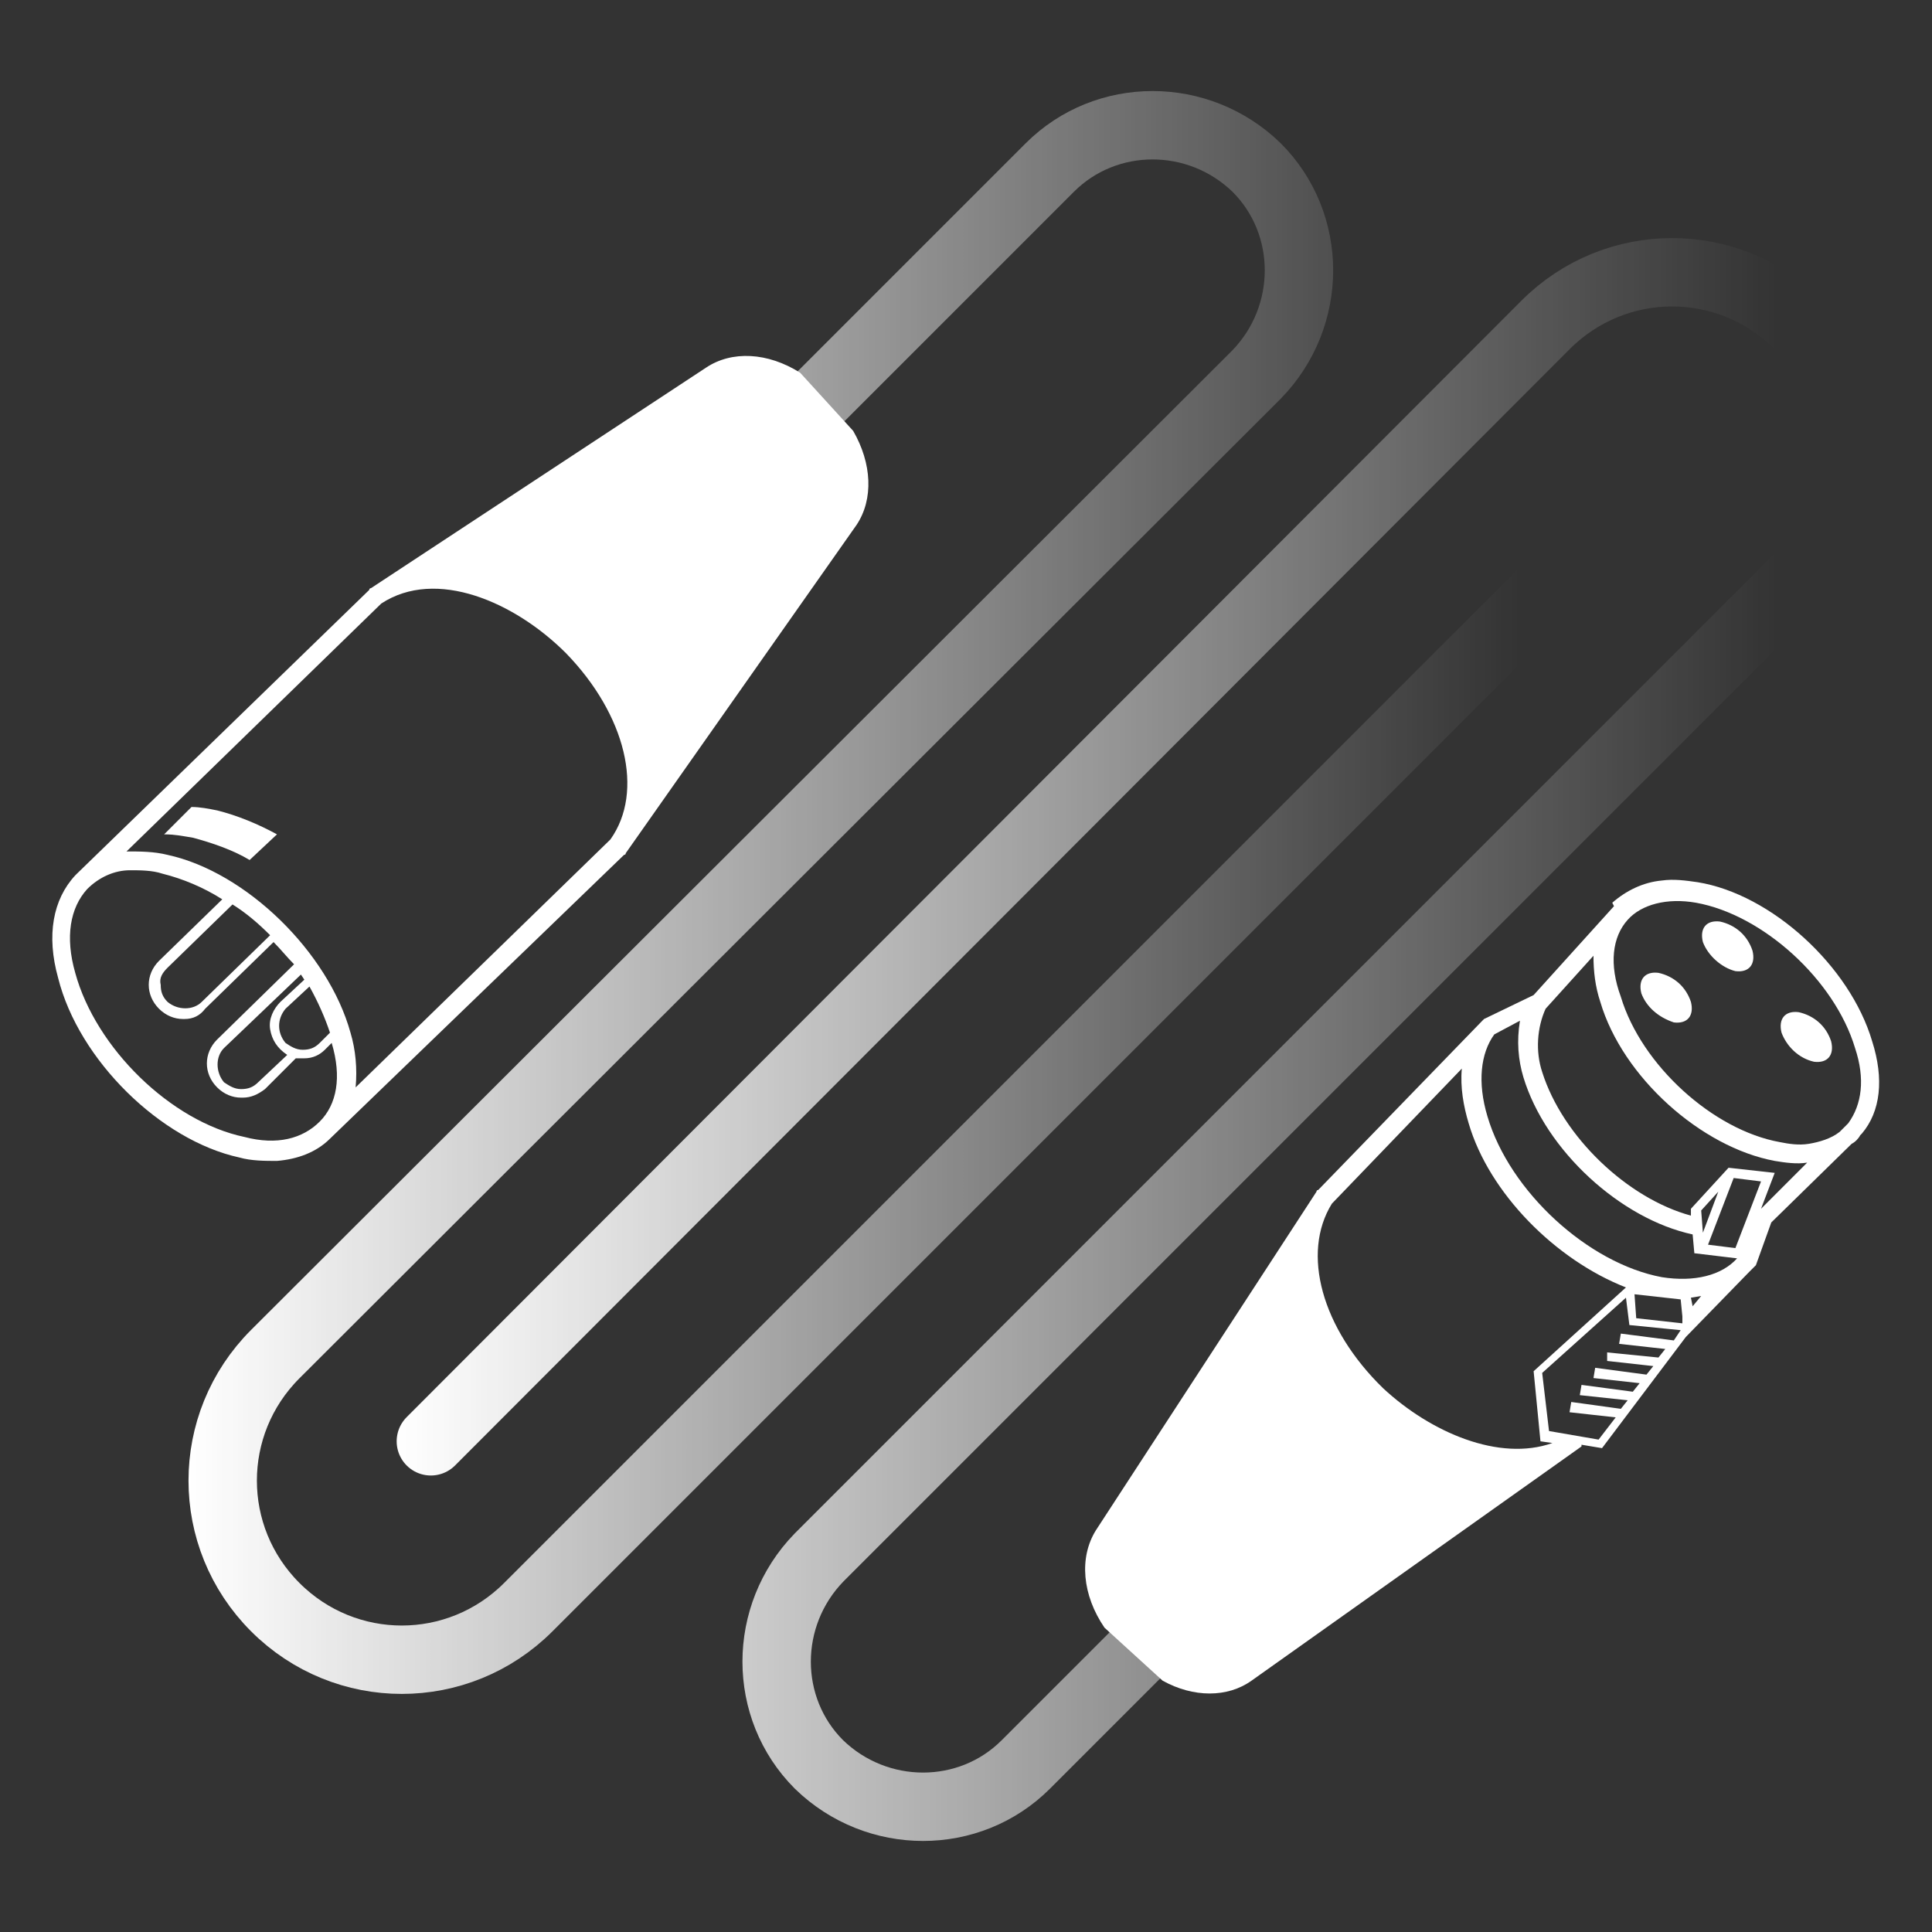
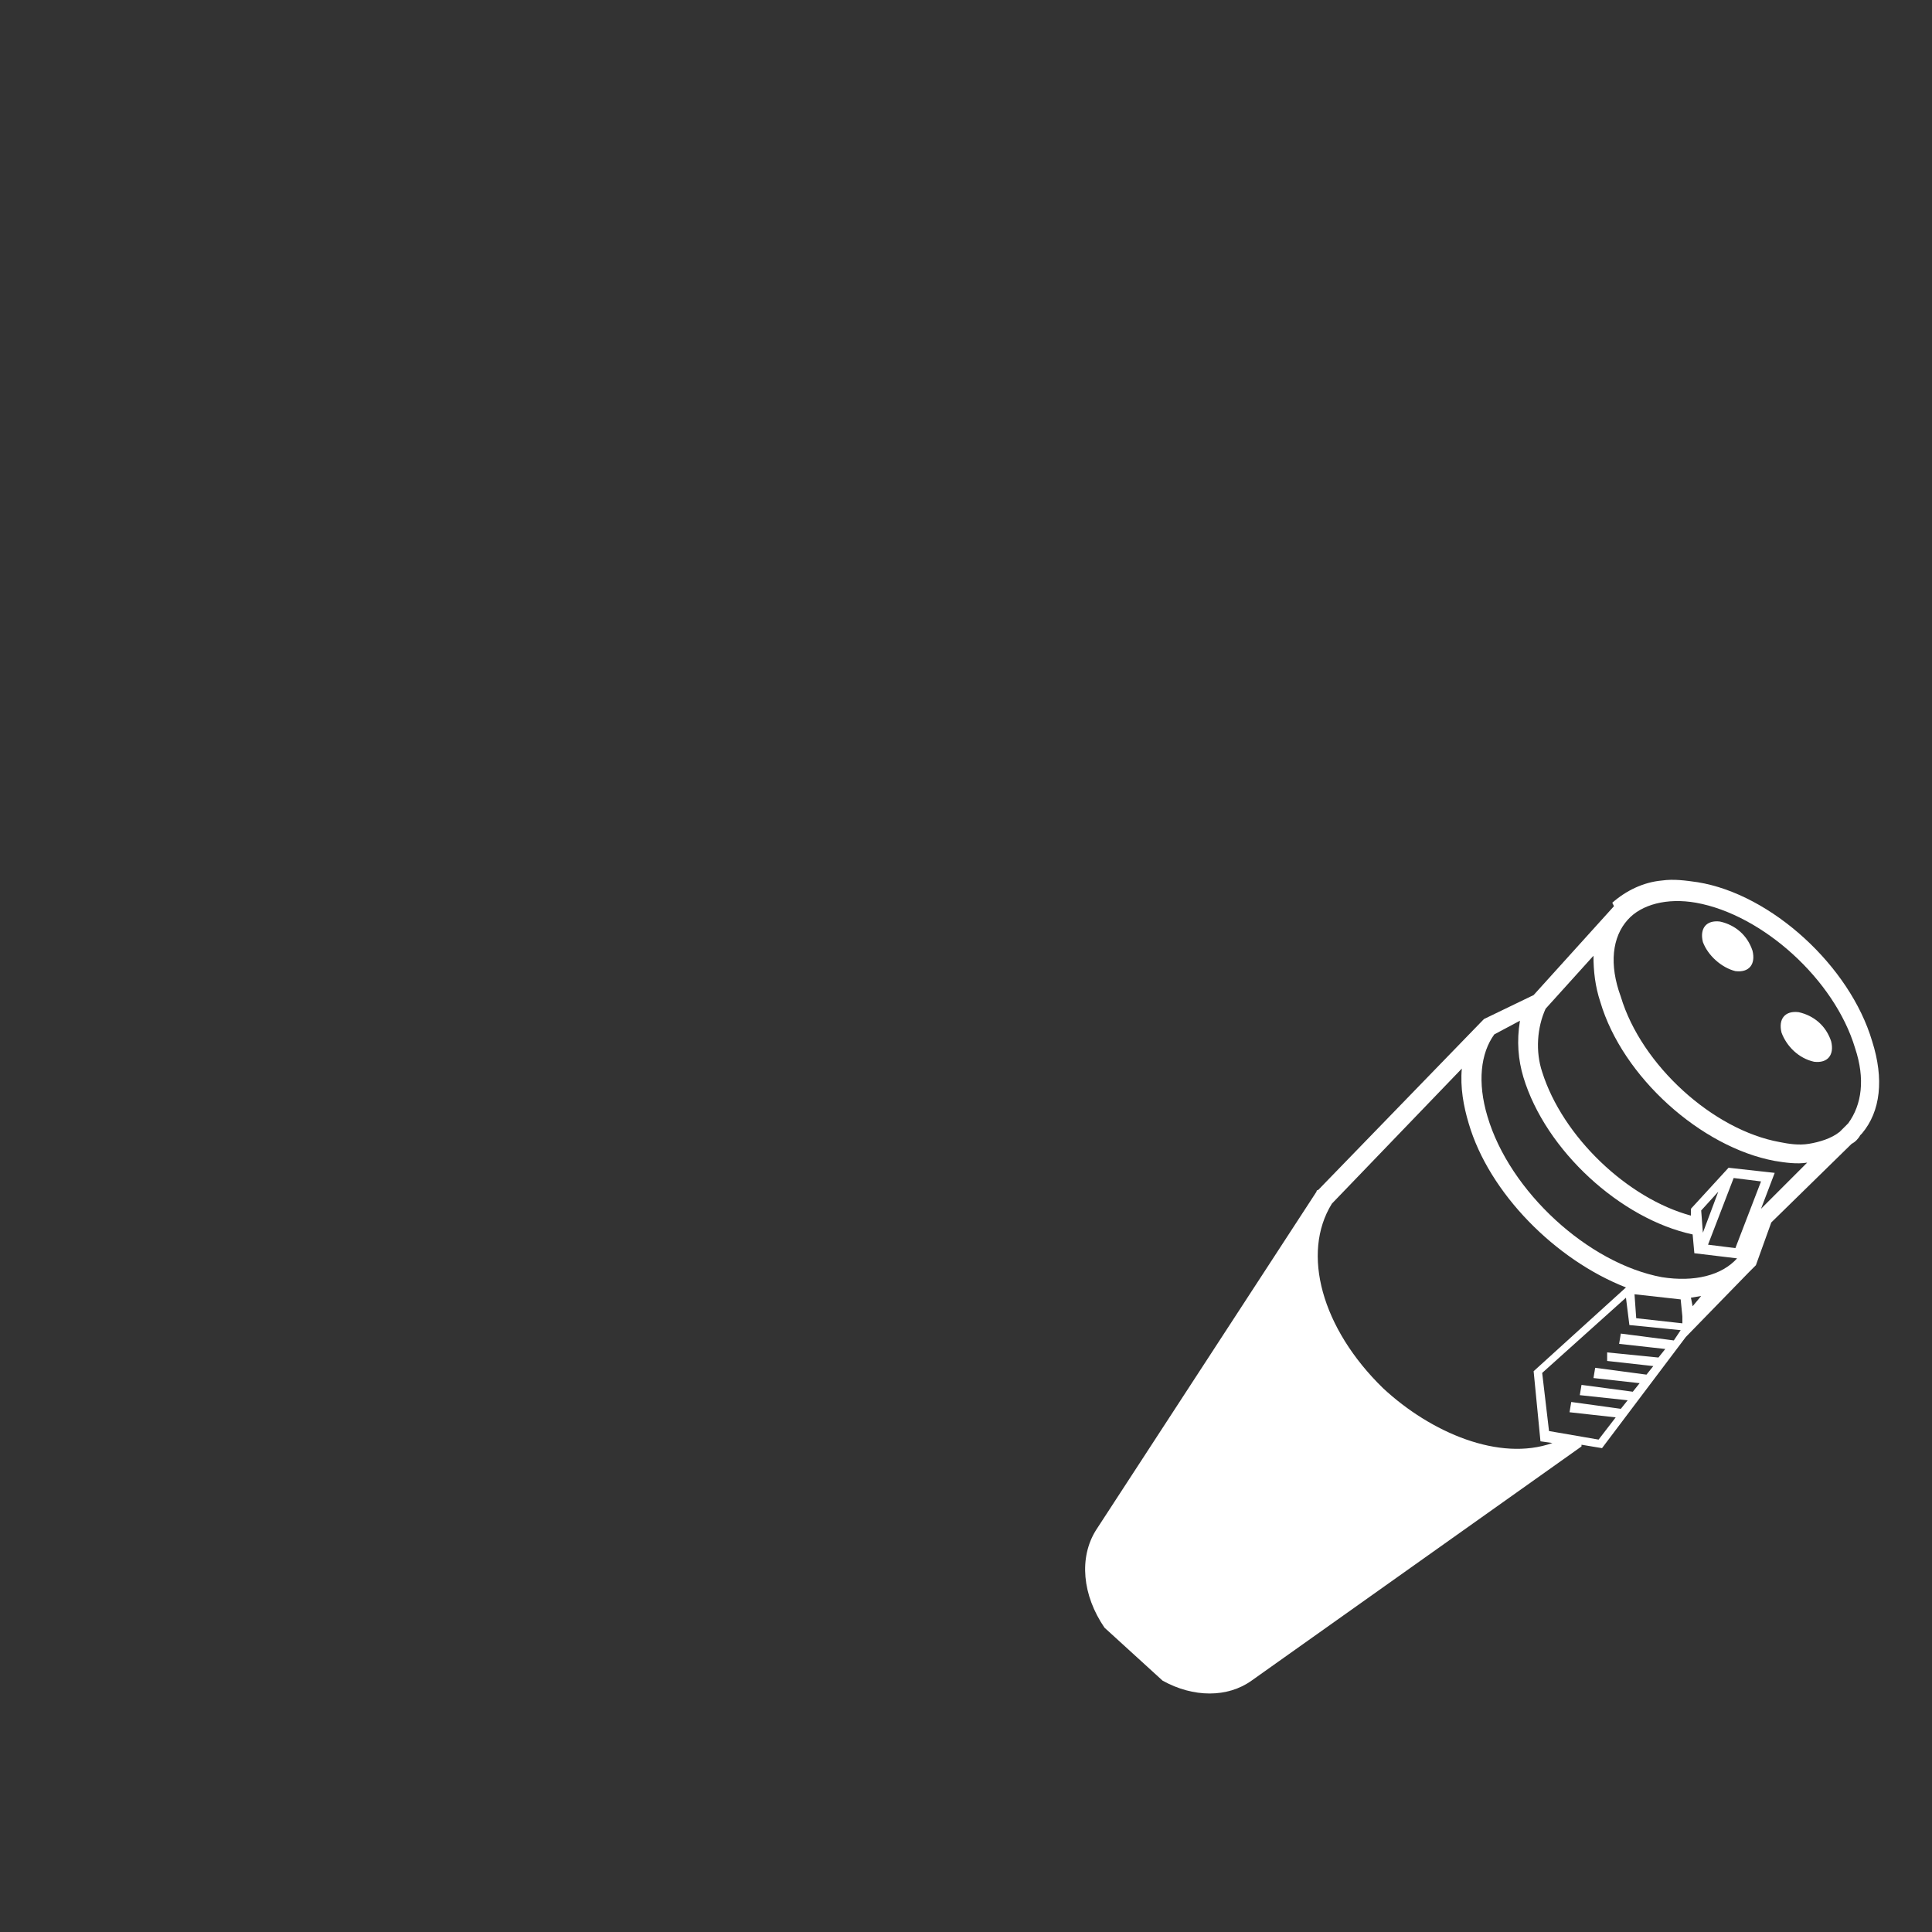
<svg xmlns="http://www.w3.org/2000/svg" version="1.1" id="Calque_1" x="0px" y="0px" viewBox="0 0 113 113" style="enable-background:new 0 0 113 113;" xml:space="preserve">
  <rect x="0" y="0" width="113" height="113" fill="#333333" stroke="none" />
  <style type="text/css">
	.st0{fill:none;stroke:url(#SVGID_1_);stroke-width:4;stroke-miterlimit:10;}
	.st1{fill:none;stroke:url(#SVGID_2_);stroke-width:4;stroke-linecap:round;stroke-miterlimit:10;}
	.st2{fill:#FFFFFF;}
</style>
  <linearGradient id="SVGID_1_" gradientUnits="userSpaceOnUse" x1="11.003" y1="52.214" x2="95.077" y2="52.214">
    <stop offset="0" style="stop-color:#FFFFFF" />
    <stop offset="0.926" style="stop-color:#FFFFFF;stop-opacity:0" />
  </linearGradient>
-   <path class="st0" d="M47.6,23.6L61.4,9.8c3.3-3.3,8.7-3.3,12.1,0l0,0c3.3,3.3,3.3,8.7,0,12.1L16.1,79.2C12,83.3,12,89.9,16.1,94l0,0  c4.1,4.1,10.7,4.1,14.8,0l62.8-62.8" />
  <linearGradient id="SVGID_2_" gradientUnits="userSpaceOnUse" x1="23.246" y1="60.786" x2="110.381" y2="60.786">
    <stop offset="0" style="stop-color:#FFFFFF" />
    <stop offset="0.926" style="stop-color:#FFFFFF;stop-opacity:0" />
  </linearGradient>
-   <path class="st1" d="M73.8,89.4L60,103.2c-3.3,3.3-8.7,3.3-12.1,0l0,0c-3.3-3.3-3.3-8.7,0-12.1l57.3-57.3c4.1-4.1,4.1-10.7,0-14.8  l0,0c-4.1-4.1-10.7-4.1-14.8,0L25.2,84.3" />
  <g>
-     <path class="st2" d="M12.7,47.4c-0.5-0.1-1-0.2-1.5-0.2l-1.6,1.6c0.6,0,1.1,0.1,1.7,0.2c1.1,0.3,2.3,0.7,3.3,1.3l1.6-1.5   C15.1,48.2,13.9,47.7,12.7,47.4L12.7,47.4z" />
    <g>
      <g>
-         <path class="st2" d="M46.8,21.8c-1.9-1.2-4-1.3-5.5-0.3L21.7,34.4c0,0-0.1,0-0.1,0.1L4.5,51.1l-0.1,0.1c-1.3,1.4-1.7,3.5-1,6     C4.6,62,9.4,66.7,14,67.7c0.7,0.2,1.5,0.2,2.2,0.2c1.2-0.1,2.3-0.5,3.1-1.3l17.2-16.6c0,0,0.1,0,0.1-0.1l13.5-19.2     c1-1.5,0.9-3.6-0.2-5.5L46.8,21.8z M18.7,65.6c-1,1-2.5,1.4-4.4,0.9c-4.3-0.9-8.7-5.2-9.9-9.6c-0.6-2.1-0.3-3.8,0.7-4.9l0,0     c0.7-0.7,1.6-1.1,2.5-1.1c0.6,0,1.3,0,1.9,0.2c1.2,0.3,2.4,0.8,3.5,1.5l-3.7,3.6l0,0c-0.4,0.4-0.6,0.9-0.6,1.4     c0,0.5,0.2,1,0.6,1.4c0.4,0.4,0.9,0.6,1.4,0.6l0.1,0c0.5,0,0.9-0.2,1.2-0.6l4-3.9l0,0c0.4,0.4,0.8,0.9,1.2,1.3l-4.5,4.4     c-0.4,0.4-0.6,0.9-0.6,1.4c0,0.5,0.2,1,0.6,1.4c0.4,0.4,0.9,0.6,1.4,0.6l0.1,0c0.5,0,0.9-0.2,1.3-0.5l1.8-1.8l0,0     c0.1,0,0.3,0,0.4,0l0.1,0c0.5,0,0.9-0.2,1.2-0.5l0.4-0.4C20,63,19.7,64.6,18.7,65.6L18.7,65.6z M9.8,56.6l3.8-3.7     c0.8,0.5,1.5,1.1,2.2,1.8l-4,3.9c-0.5,0.5-1.4,0.5-2,0c-0.3-0.3-0.4-0.6-0.4-1C9.3,57.2,9.5,56.9,9.8,56.6L9.8,56.6z M16.4,58.6     L16.4,58.6c-0.4,0.4-0.7,1-0.6,1.6c0.1,0.6,0.4,1.1,1,1.5l-1.7,1.6c-0.3,0.3-0.6,0.4-1,0.4c-0.4,0-0.7-0.2-1-0.4     c-0.5-0.6-0.5-1.5,0-2l4.5-4.3l0.2,0.3L16.4,58.6z M18.1,57.7L18.1,57.7c0.5,0.9,0.9,1.8,1.2,2.7L18.7,61l0,0     c-0.3,0.3-0.6,0.4-1,0.4c-0.4,0-0.7-0.2-1-0.4c-0.5-0.6-0.5-1.4,0-2L18.1,57.7z M35.7,49.1L20.8,63.6c0.1-1.1,0-2.2-0.3-3.2     C19.2,55.7,14.4,51,9.8,50c-0.8-0.2-1.6-0.2-2.4-0.2l14.9-14.5c3.2-2.1,7.8-0.1,10.8,2.9C36.6,41.8,37.7,46.3,35.7,49.1     L35.7,49.1z" />
-       </g>
+         </g>
    </g>
  </g>
  <g>
    <path class="st2" d="M106.1,62.1c0.8,0.1,1.2-0.4,1-1.2c-0.3-0.9-1-1.5-1.9-1.7c-0.8-0.1-1.2,0.4-1,1.2   C104.5,61.2,105.2,61.9,106.1,62.1z" />
-     <path class="st2" d="M97.9,59.8c0.8,0.1,1.2-0.4,1-1.2c-0.3-0.9-1-1.5-1.9-1.7c-0.8-0.1-1.2,0.4-1,1.2C96.3,58.9,97,59.5,97.9,59.8   L97.9,59.8z" />
    <path class="st2" d="M101.5,56.8c0.8,0.1,1.2-0.4,1-1.2l0,0c-0.3-0.9-1-1.5-1.9-1.7c-0.8-0.1-1.2,0.4-1,1.2l0,0   C99.9,55.9,100.7,56.6,101.5,56.8z" />
    <g>
      <g>
        <path class="st2" d="M73.2,98.3l19.3-13.7c0,0,0,0,0-0.1l1.2,0.2l4.9-6.5l3.7-3.8c0.1-0.1,0.2-0.2,0.3-0.3l0.1-0.1l0.9-2.5     l4.7-4.6c0.2-0.1,0.4-0.3,0.5-0.5c0,0,0.1-0.1,0.1-0.1c1.1-1.3,1.3-3.2,0.6-5.4c-1.3-4.4-5.9-8.6-10.2-9.3     c-0.7-0.1-1.4-0.2-2.1-0.1c-1.1,0.1-2.1,0.6-2.9,1.3L94.4,53l0,0l-4.7,5.2l-2.9,1.4l-0.1,0.1l-9.6,9.9c0,0-0.1,0-0.1,0.1     L64.1,89.5c-1,1.6-0.8,3.8,0.5,5.7l3.4,3.1C69.8,99.3,71.8,99.3,73.2,98.3L73.2,98.3z M80.9,81.2c-3.6-3.5-4.8-7.9-3-10.8     l7.6-7.9c-0.1,1.1,0.1,2.2,0.4,3.2c1.2,4.1,5.1,8,9.2,9.6l-5.4,4.9l0.4,4.1l0.7,0.1C87.7,85.5,83.7,83.8,80.9,81.2L80.9,81.2z      M97.9,78.4L94.8,78l-0.1,0.6l2.7,0.3l-0.4,0.5l-3-0.3L94,79.6l2.7,0.3l-0.4,0.5L93.3,80l-0.1,0.6l2.7,0.3l-0.4,0.5l-3-0.4     l-0.1,0.6l2.8,0.3l-0.4,0.5L91.9,82l-0.1,0.6l2.7,0.3l-1,1.3l-2.9-0.5l-0.4-3.4l4.9-4.4l0.2,1.6l3,0.3L97.9,78.4z M98.4,77l0,0.4     l-2.7-0.3l-0.1-1.4l2.7,0.3L98.4,77z M99,76.4l-0.1-0.5l0.6-0.1L99,76.4z M101.5,73l-1.6-0.2l1.5-3.9l1.6,0.2L101.5,73z      M99.6,72.1l-0.1-1.3l1-1.1L99.6,72.1z M95.2,53.8c0.8-0.9,2.3-1.3,4-1c3.9,0.7,8.1,4.5,9.3,8.5c0.6,1.8,0.4,3.3-0.4,4.4     l-0.5,0.5c-0.5,0.4-1.2,0.6-1.8,0.7c-0.6,0.1-1.2,0-1.7-0.1c-3.9-0.7-8.1-4.5-9.3-8.5C94.1,56.4,94.3,54.8,95.2,53.8L95.2,53.8z      M90.4,59l2.8-3.1l0,0c0,0.9,0.1,1.8,0.4,2.7c1.3,4.4,5.9,8.5,10.2,9.3c0.6,0.1,1.3,0.2,1.9,0.1l-2.7,2.7l0.8-2.1l-2.7-0.3     l-2.2,2.4l0,0.4c-3.7-1-7.5-4.6-8.7-8.4C89.8,61.5,89.9,60.1,90.4,59L90.4,59z M89.1,63c1.3,4.3,5.7,8.3,9.9,9.2l0.1,1.1l2.5,0.3     c-0.9,1-2.5,1.4-4.4,1.1c-4.3-0.8-8.9-5-10.2-9.4c-0.6-2-0.4-3.7,0.4-4.8l1.5-0.8C88.7,60.9,88.8,62,89.1,63L89.1,63z" />
      </g>
    </g>
  </g>
</svg>